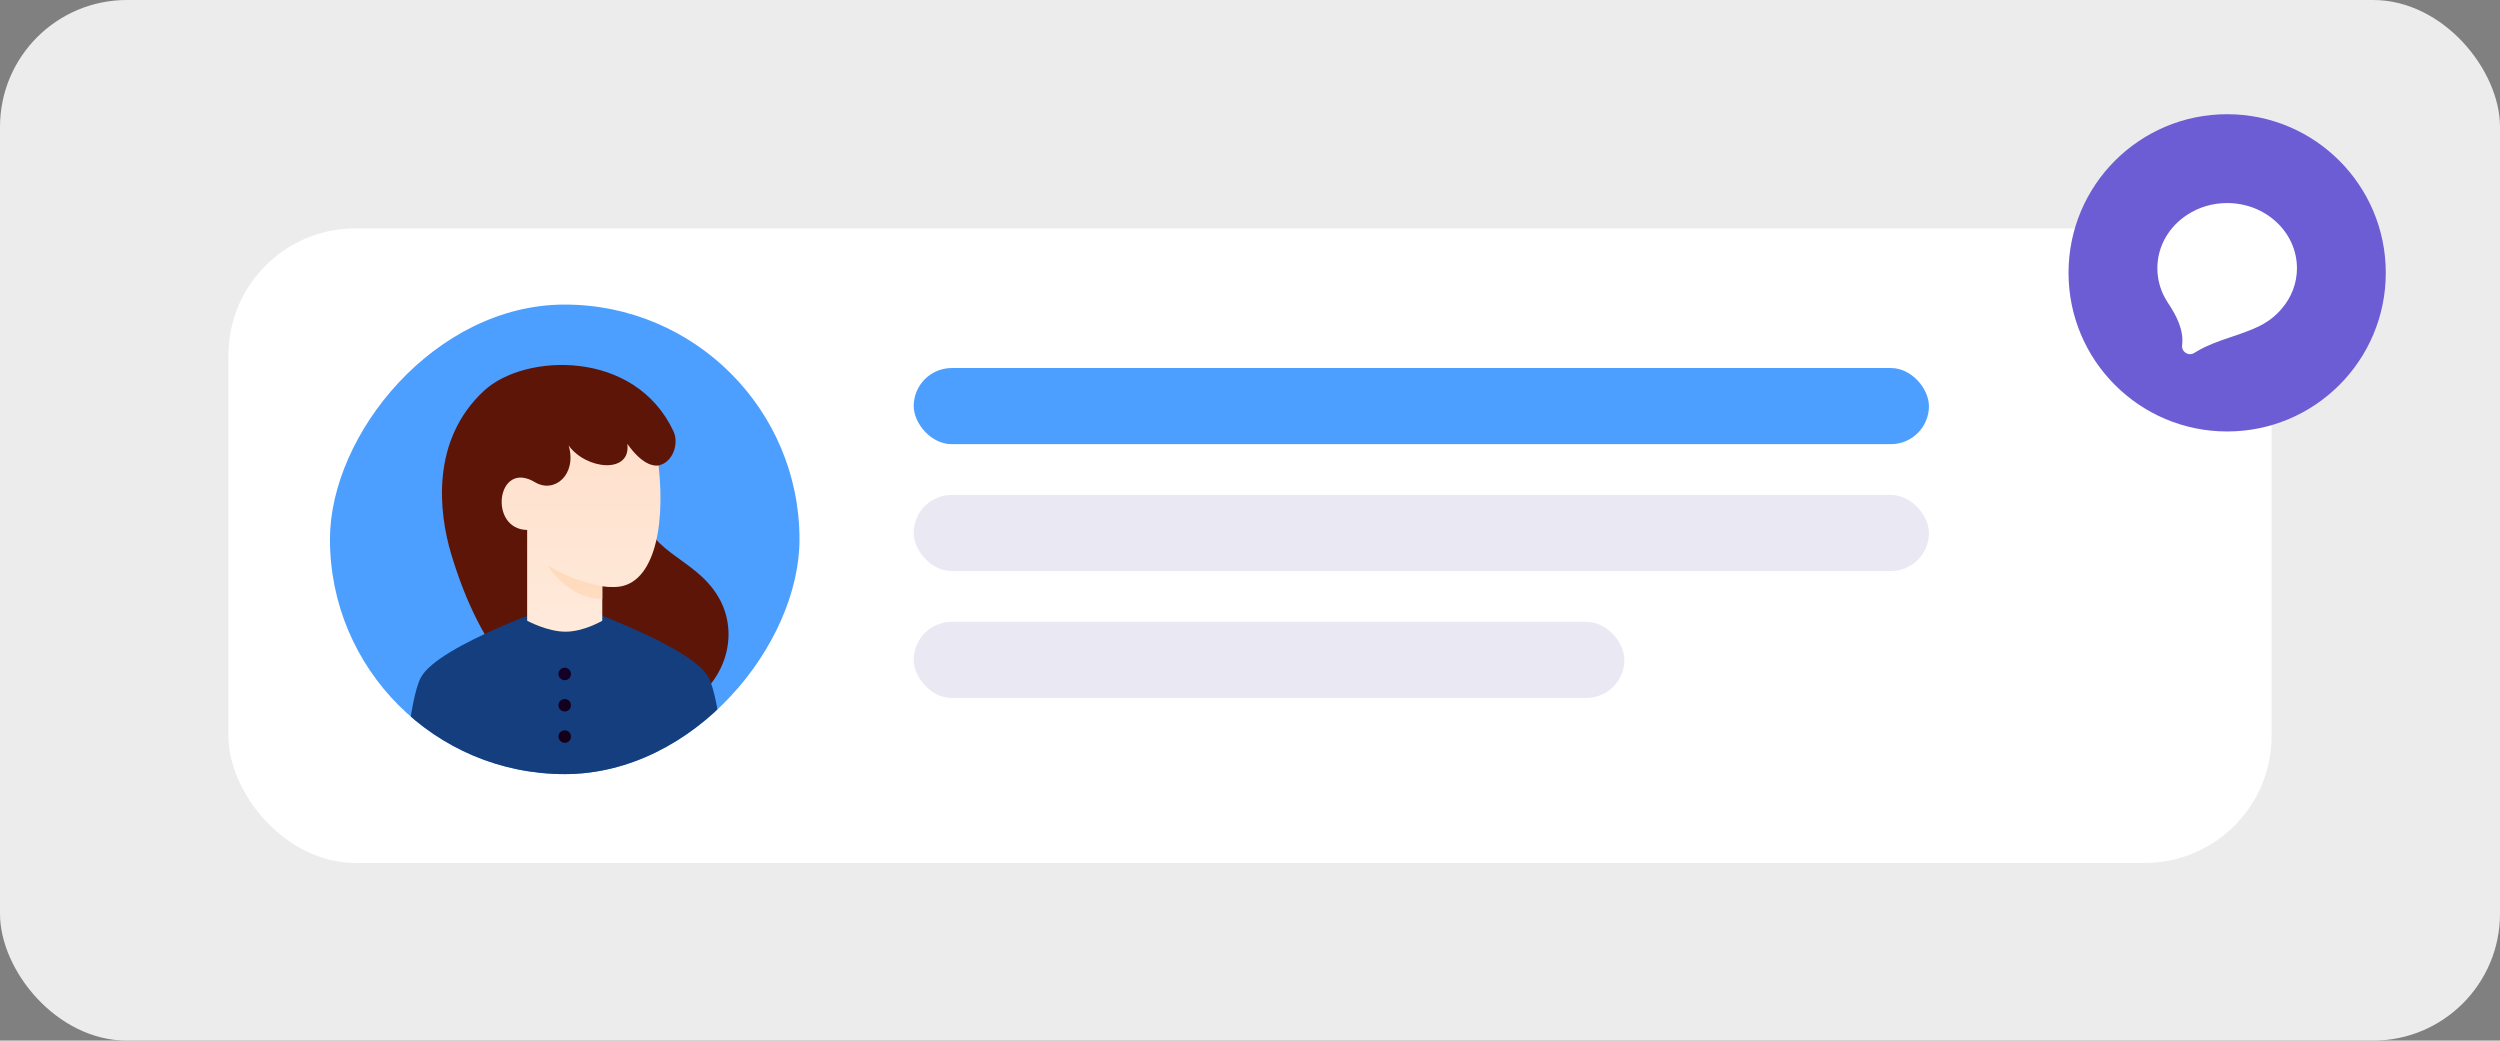
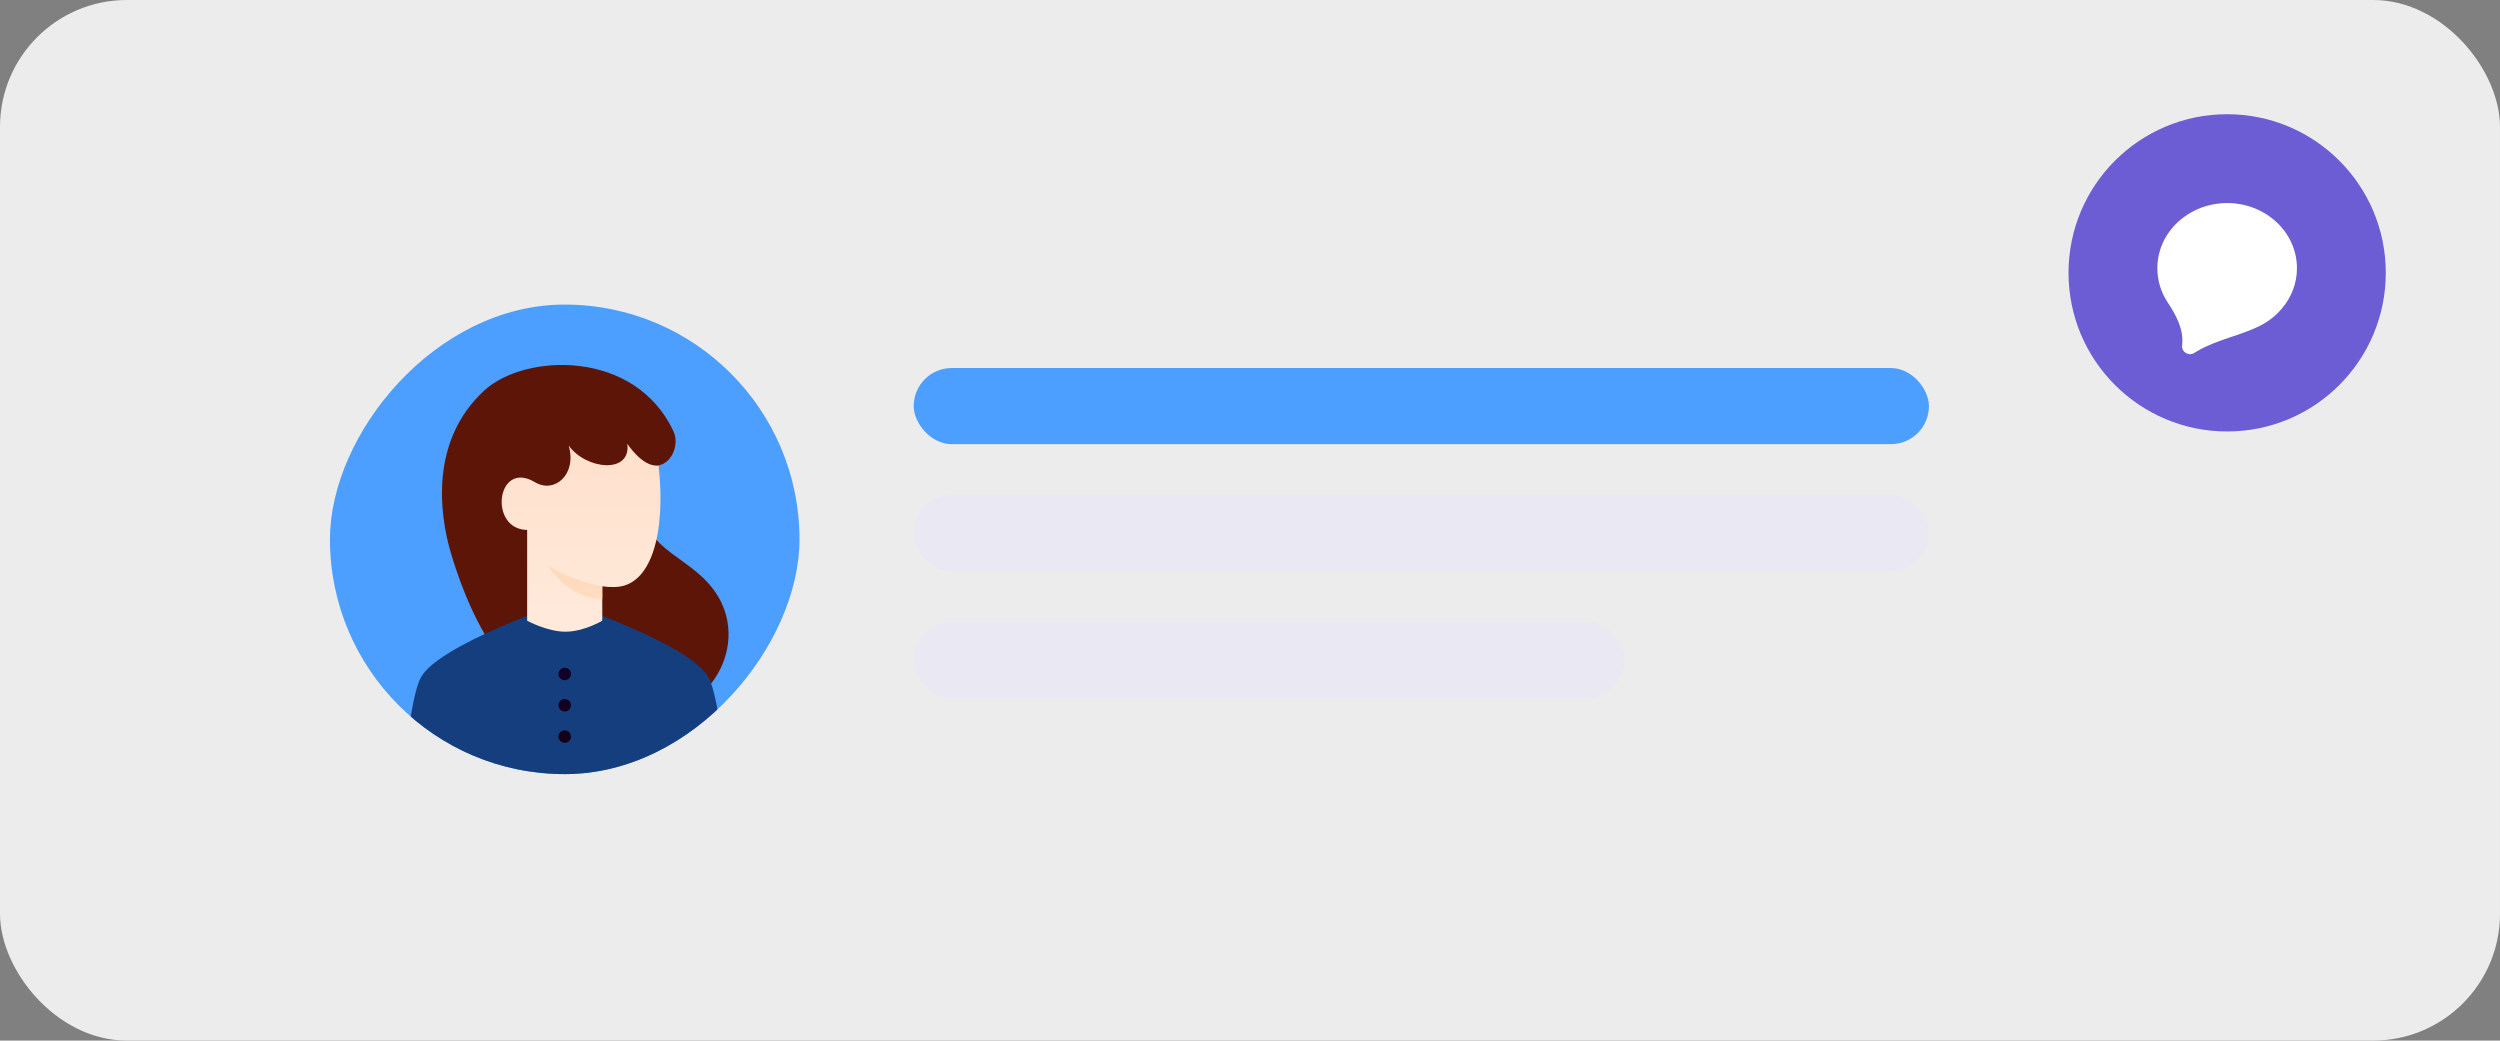
<svg xmlns="http://www.w3.org/2000/svg" width="197" height="82" viewBox="0 0 197 82" fill="none">
  <rect x="0" y="0" width="197" height="82" fill="#808080" stroke="none" />
  <rect width="197" height="82" rx="10" fill="#ECECEC" />
-   <rect x="18" y="18" width="161" height="50" rx="10" fill="white" />
  <rect x="72" y="39" width="80" height="6" rx="3" fill="#EAE8F3" />
  <rect x="72" y="29" width="80" height="6" rx="3" fill="#4C9FFF" />
  <rect x="72" y="49" width="56" height="6" rx="3" fill="#EAE8F3" />
  <circle cx="175.5" cy="21.5" r="12.5" fill="#6C5DD4" />
  <path d="M181 21.14C181 22.33 180.56 23.43 179.82 24.3C179.37 24.846 178.799 25.303 178.146 25.639C176.547 26.46 174.685 26.754 173.139 27.672L172.89 27.82C172.45 28.09 171.89 27.72 171.95 27.21V27.21C172.104 25.999 171.49 24.85 170.816 23.833C170.298 23.051 170 22.128 170 21.14C170 19.38 170.94 17.83 172.38 16.91C173.27 16.33 174.34 16 175.5 16C178.54 16 181 18.3 181 21.14Z" fill="white" />
  <g clip-path="url(#clip0_14_625)">
    <rect width="37" height="37" rx="18.5" transform="matrix(-1 0 0 1 63 24)" fill="#4C9FFF" />
    <path d="M35.558 43.672C34.558 40.349 33.941 34.668 38.148 30.783C41.364 27.814 50.05 27.515 53.072 33.99C53.576 35.071 52.887 36.765 51.53 36.703C50.997 36.679 50.667 38.368 50.358 39.417C50.79 43.672 54.636 43.75 56.587 47.002C58.992 51.01 56.032 56.93 48.94 56.93C41.848 56.93 37.783 51.06 35.558 43.672Z" fill="#5D1507" />
    <path d="M33.153 53.406C32.249 55.148 31.797 61.493 31.797 61.493H57.203C57.203 61.493 56.751 55.148 55.846 53.406C54.49 50.793 44.5 47.433 44.5 47.433C44.5 47.433 34.51 50.793 33.153 53.406Z" fill="#143E7E" />
    <path d="M41.54 48.913C41.54 48.913 43.114 49.777 44.563 49.777C46.011 49.777 47.46 48.913 47.46 48.913V46.2C47.771 46.249 48.087 46.268 48.402 46.256C51.361 46.256 52.476 41.946 51.9 36.703C51.53 36.703 50.666 36.703 49.433 34.977C49.741 37.382 46.165 37.012 44.808 35.1C45.486 37.382 43.698 38.923 42.156 37.998C39.133 36.184 38.454 41.714 41.54 41.76V48.913Z" fill="url(#paint0_linear_14_625)" />
    <g style="mix-blend-mode:multiply" opacity="0.782">
      <path d="M47.46 46.2C45.93 45.918 44.466 45.354 43.143 44.535C43.143 44.535 44.685 47.187 47.46 47.187V46.2Z" fill="#FFD7B8" />
    </g>
    <path d="M44.993 58.04C44.993 57.943 44.964 57.847 44.91 57.766C44.856 57.685 44.779 57.622 44.689 57.584C44.599 57.547 44.499 57.537 44.404 57.556C44.308 57.575 44.22 57.622 44.151 57.691C44.082 57.76 44.035 57.848 44.016 57.944C43.997 58.039 44.007 58.139 44.044 58.229C44.081 58.319 44.145 58.396 44.226 58.45C44.307 58.505 44.402 58.533 44.5 58.533C44.631 58.533 44.756 58.481 44.849 58.389C44.941 58.296 44.993 58.171 44.993 58.04ZM44.993 55.573C44.993 55.476 44.964 55.38 44.91 55.299C44.856 55.218 44.779 55.155 44.689 55.118C44.599 55.08 44.499 55.071 44.404 55.09C44.308 55.109 44.22 55.156 44.151 55.225C44.082 55.294 44.035 55.382 44.016 55.477C43.997 55.573 44.007 55.672 44.044 55.762C44.081 55.852 44.145 55.929 44.226 55.984C44.307 56.038 44.402 56.067 44.5 56.067C44.631 56.067 44.756 56.015 44.849 55.922C44.941 55.83 44.993 55.704 44.993 55.573ZM44.993 53.107C44.993 53.009 44.964 52.914 44.91 52.833C44.856 52.752 44.779 52.688 44.689 52.651C44.599 52.614 44.499 52.604 44.404 52.623C44.308 52.642 44.22 52.689 44.151 52.758C44.082 52.827 44.035 52.915 44.016 53.011C43.997 53.106 44.007 53.205 44.044 53.295C44.081 53.386 44.145 53.463 44.226 53.517C44.307 53.571 44.402 53.6 44.5 53.6C44.631 53.6 44.756 53.548 44.849 53.456C44.941 53.363 44.993 53.238 44.993 53.107V53.107Z" fill="url(#paint1_linear_14_625)" />
  </g>
  <defs>
    <linearGradient id="paint0_linear_14_625" x1="45.789" y1="34.977" x2="45.789" y2="49.777" gradientUnits="userSpaceOnUse">
      <stop stop-color="#FFE0CC" />
      <stop offset="1" stop-color="#FFEADB" />
    </linearGradient>
    <linearGradient id="paint1_linear_14_625" x1="44.5" y1="52.613" x2="44.5" y2="58.533" gradientUnits="userSpaceOnUse">
      <stop stop-color="#130027" />
      <stop offset="1" stop-color="#130017" />
    </linearGradient>
    <clipPath id="clip0_14_625">
      <rect width="37" height="37" rx="18.5" transform="matrix(-1 0 0 1 63 24)" fill="white" />
    </clipPath>
  </defs>
</svg>